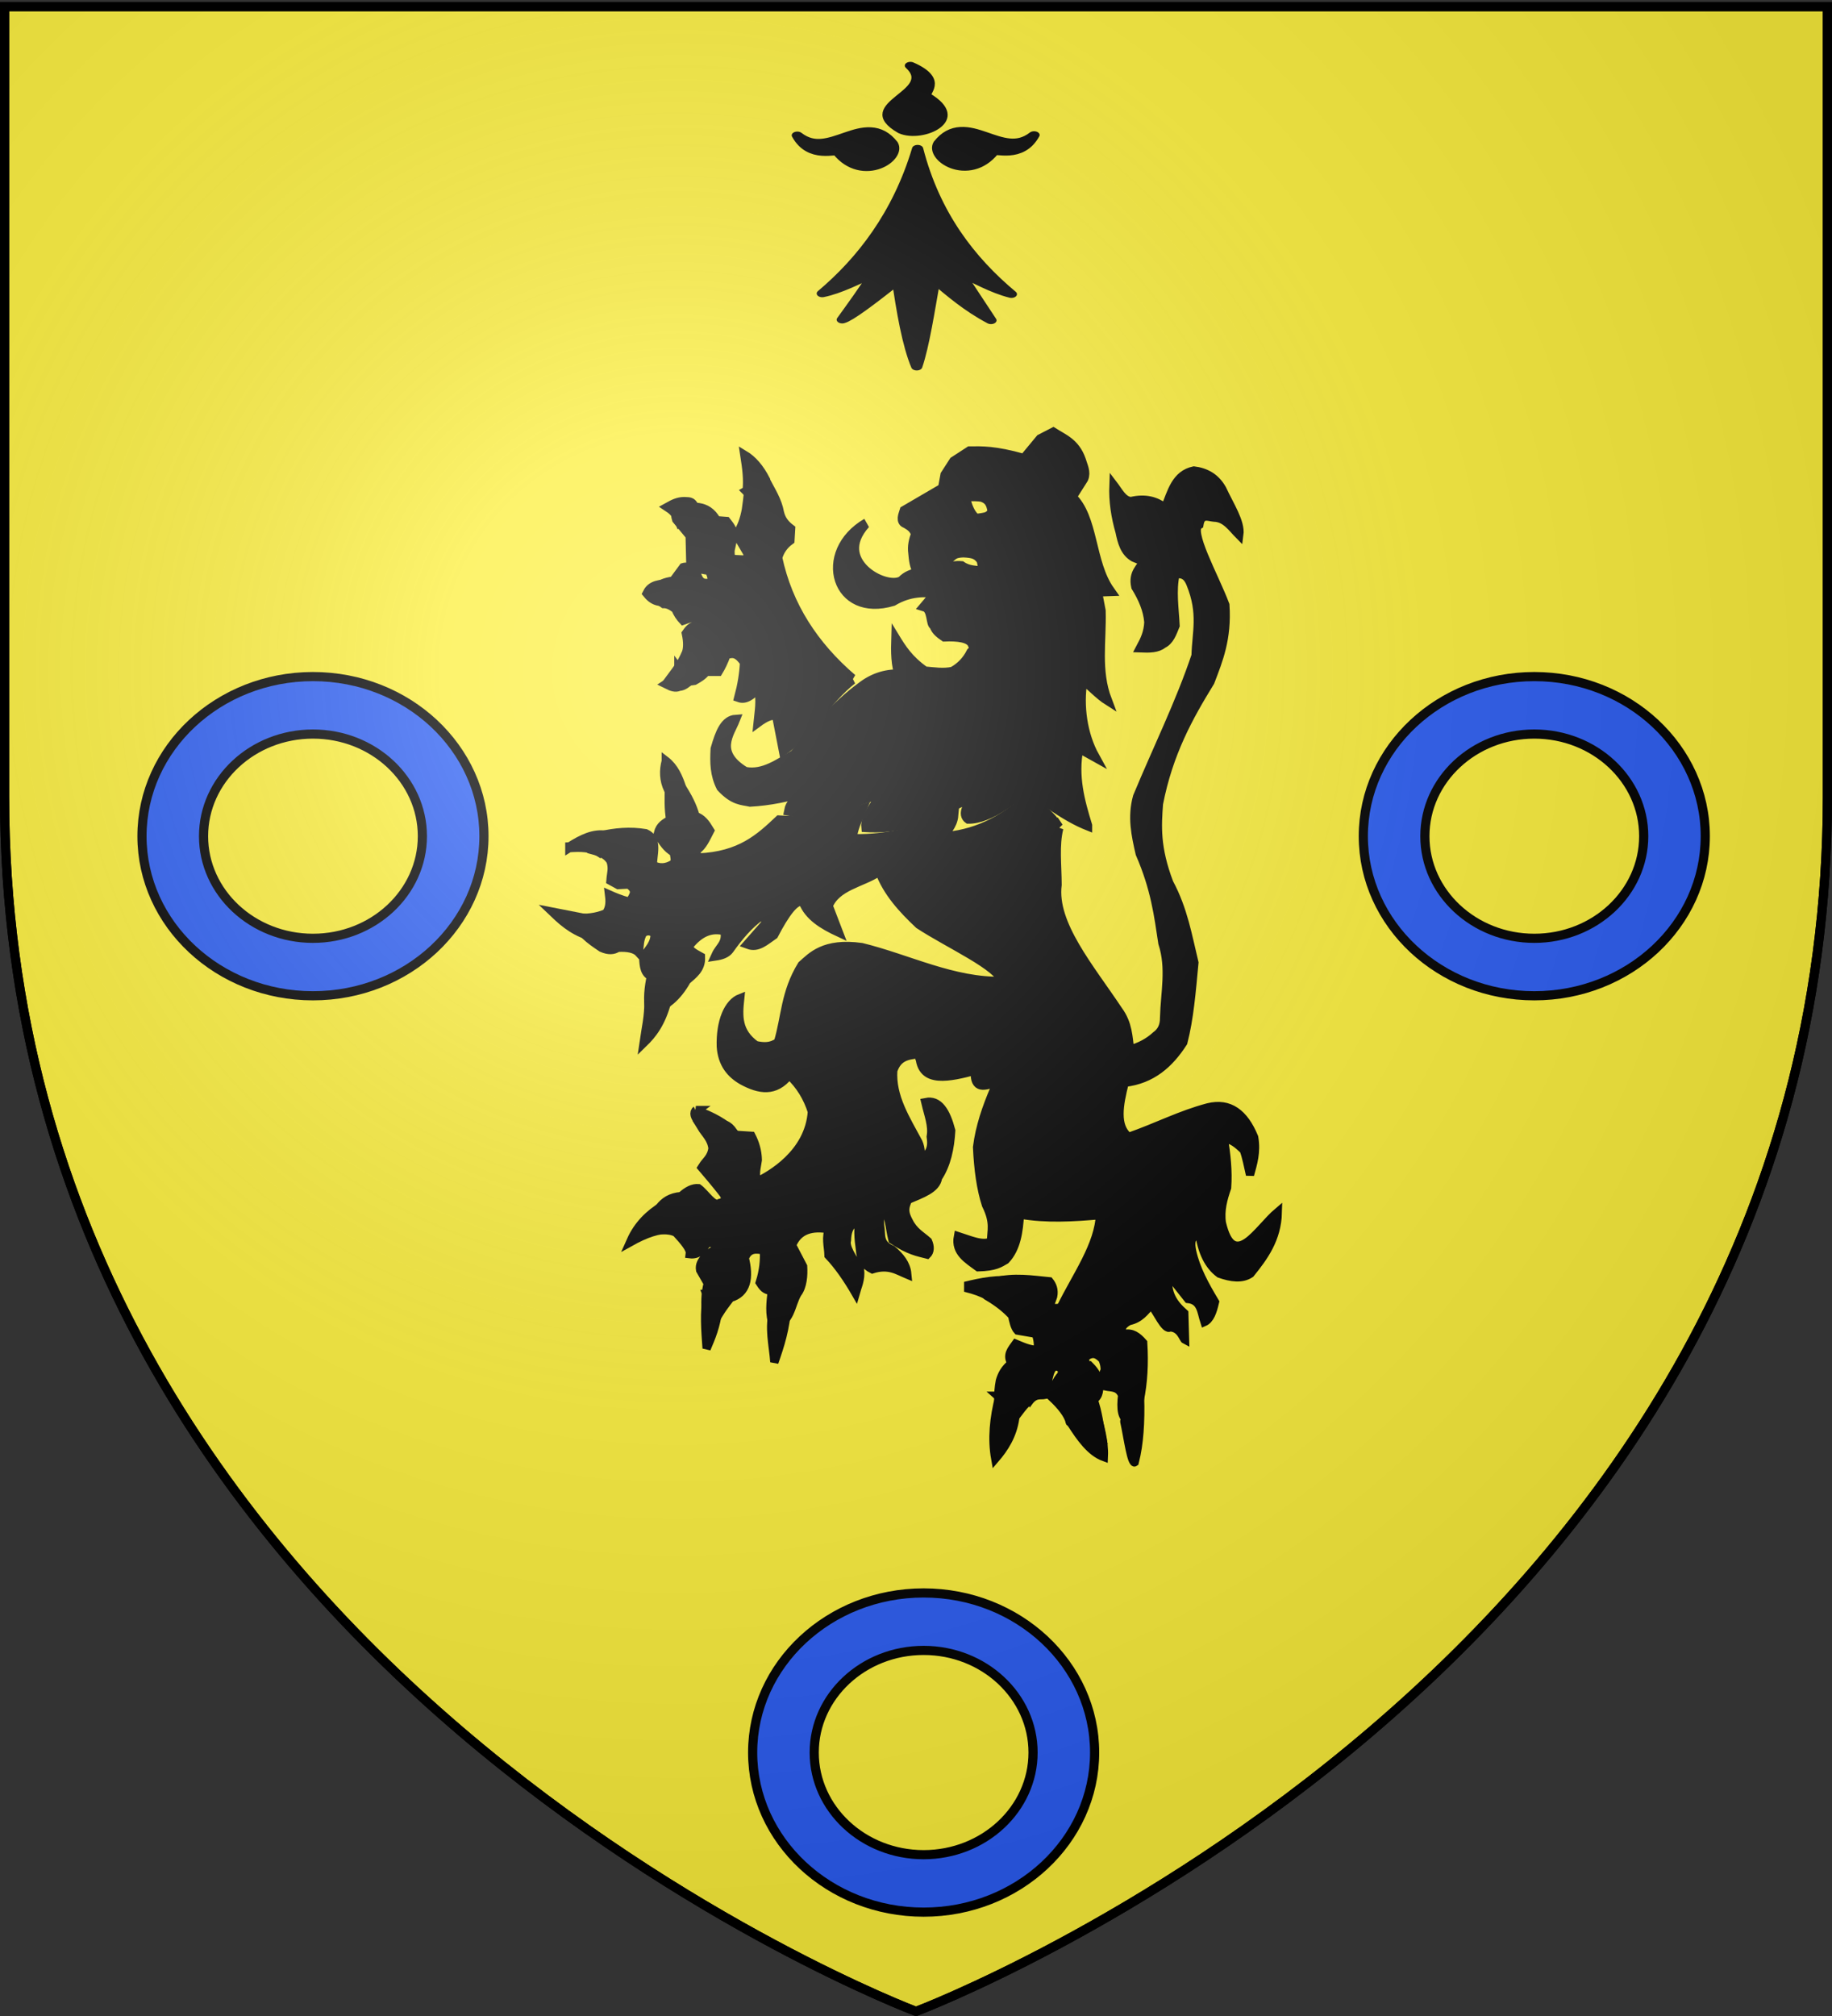
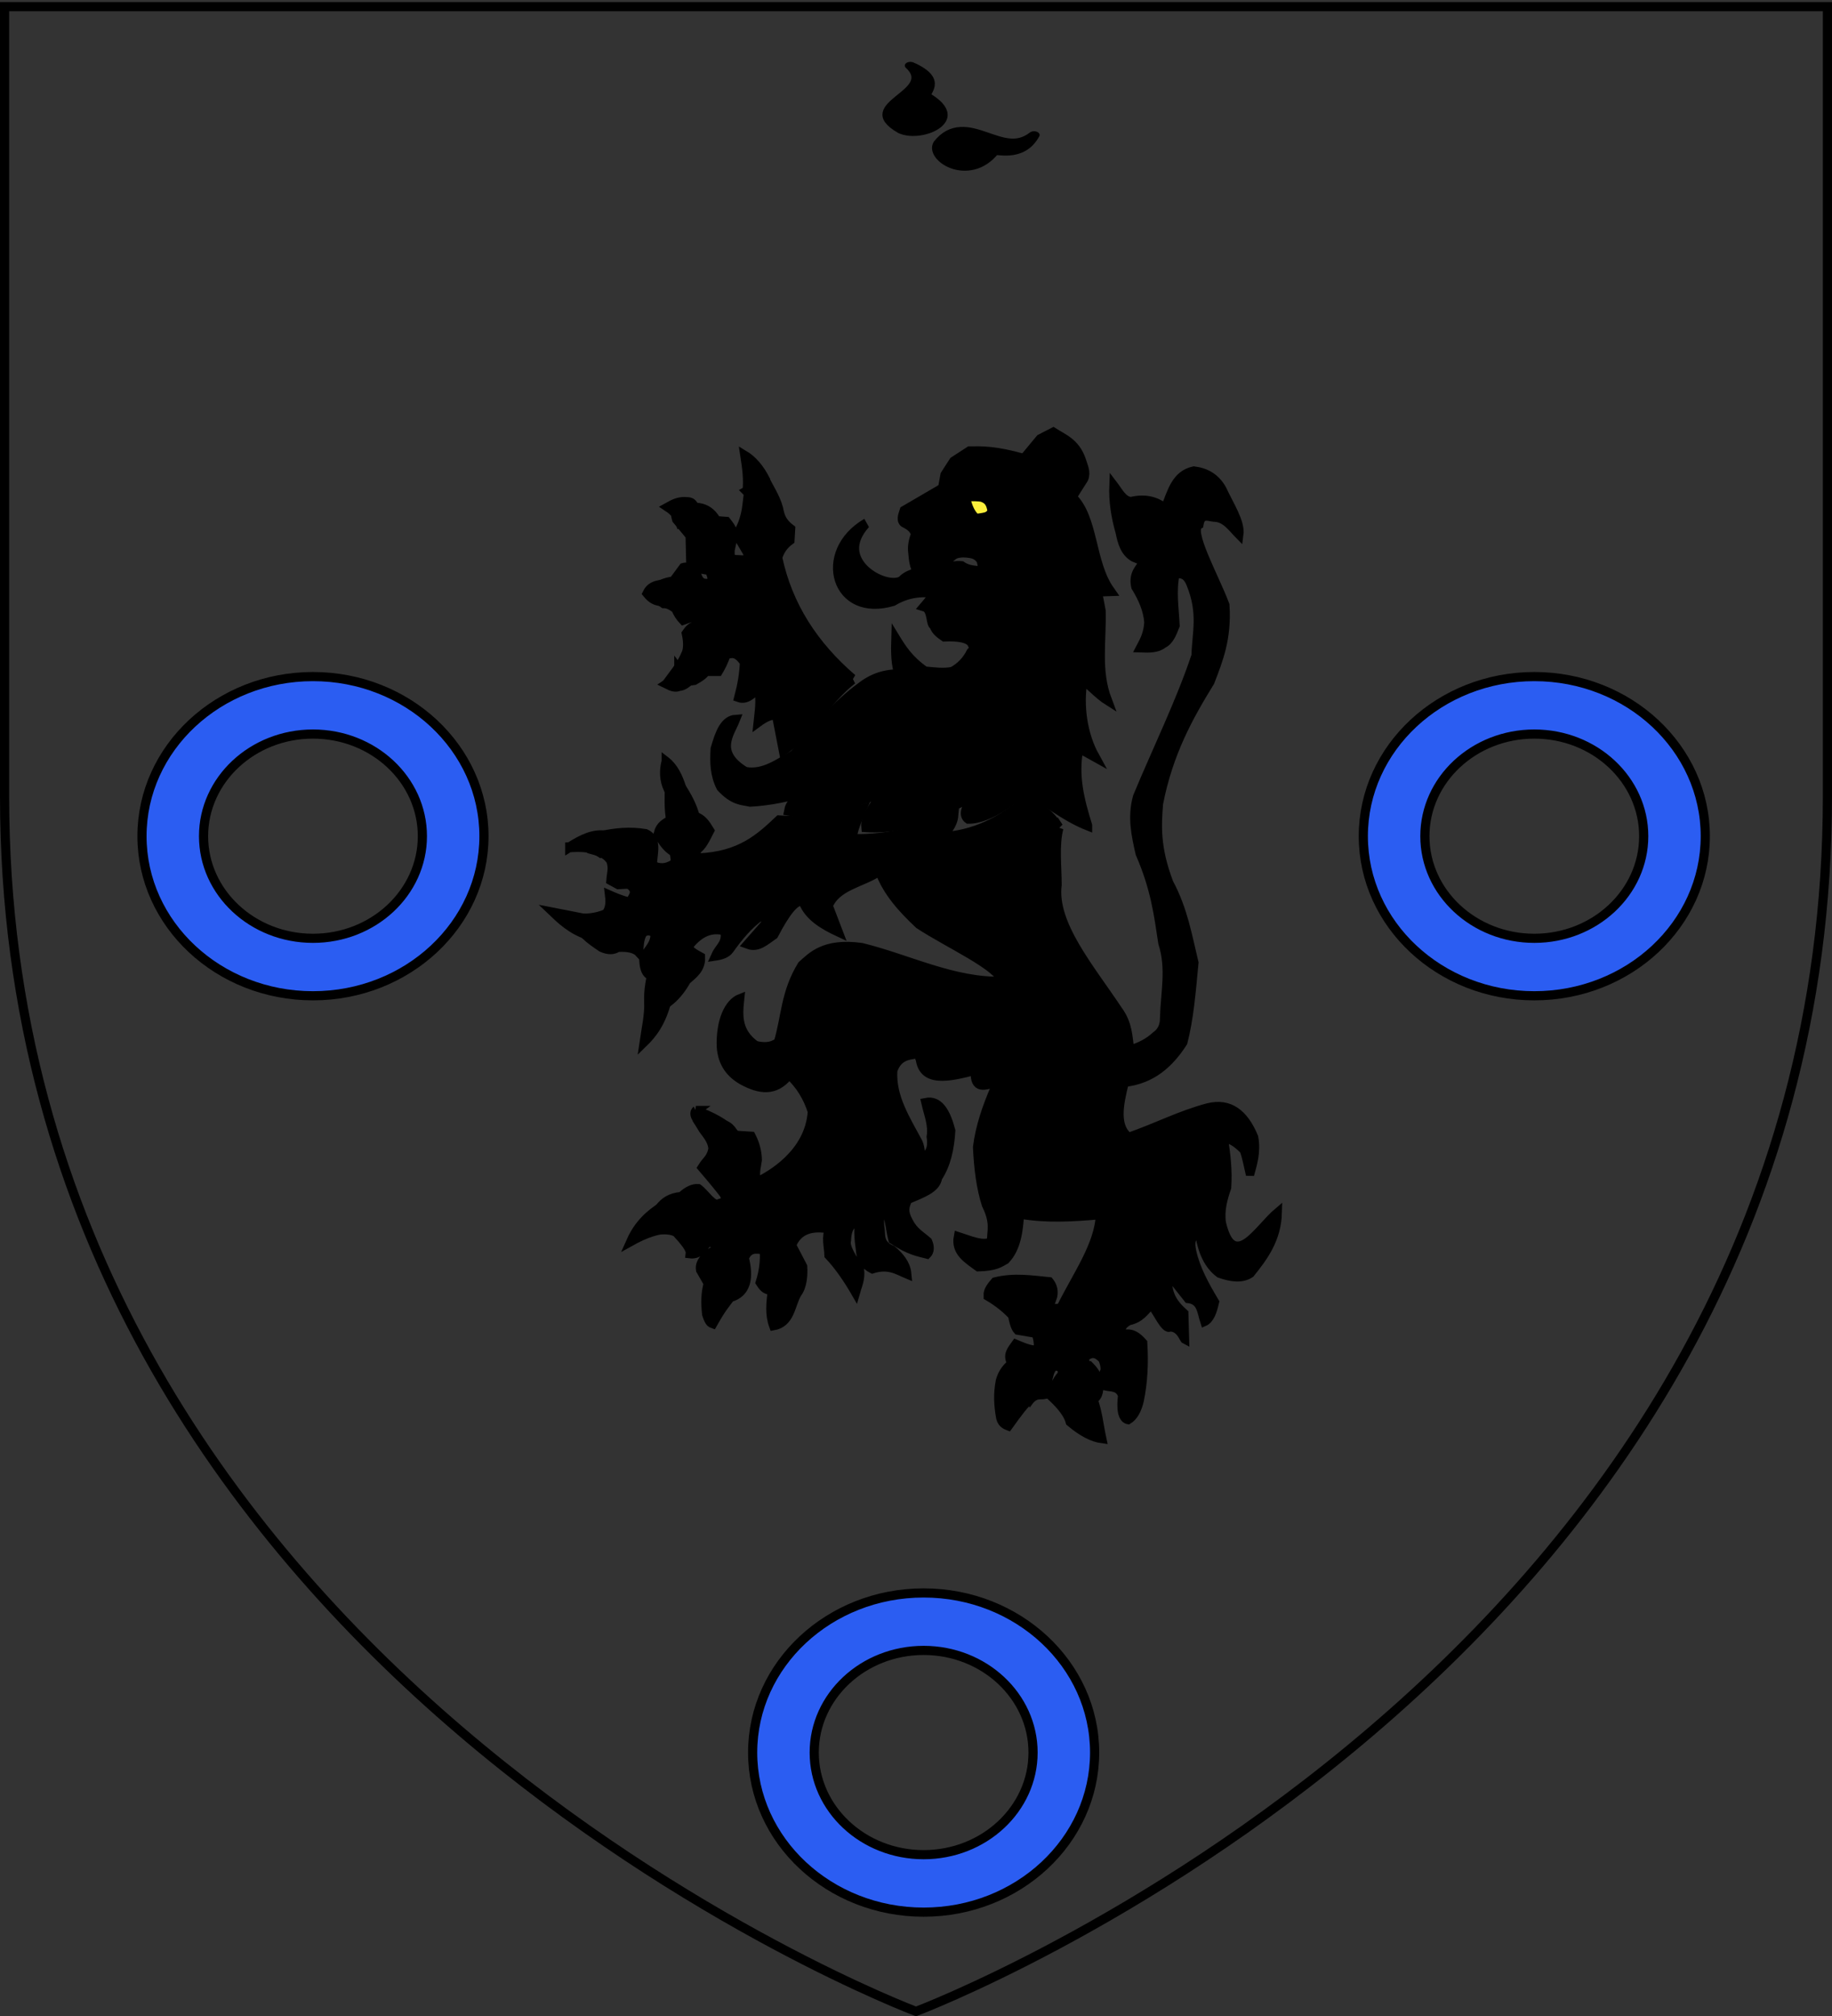
<svg xmlns="http://www.w3.org/2000/svg" xmlns:xlink="http://www.w3.org/1999/xlink" width="600" height="660" version="1.0">
  <rect width="100%" height="100%" fill="#333333" stroke="none" />
  <desc>Flag of Canton of Valais (Wallis)</desc>
  <defs>
    <radialGradient xlink:href="#b" id="c" cx="221.445" cy="226.331" r="300" fx="221.445" fy="226.331" gradientTransform="matrix(1.353 0 0 1.349 -77.63 -85.747)" gradientUnits="userSpaceOnUse" />
    <linearGradient id="b">
      <stop offset="0" style="stop-color:white;stop-opacity:.314" />
      <stop offset=".19" style="stop-color:white;stop-opacity:.251" />
      <stop offset=".6" style="stop-color:#6b6b6b;stop-opacity:.125" />
      <stop offset="1" style="stop-color:black;stop-opacity:.125" />
    </linearGradient>
  </defs>
  <g style="display:inline">
-     <path d="M300 658.5s298.5-112.32 298.5-397.772V2.176H1.5v258.552C1.5 546.18 300 658.5 300 658.5z" style="fill:#fcef3c;fill-opacity:1;fill-rule:evenodd;stroke:#000;stroke-width:3;stroke-linecap:butt;stroke-linejoin:miter;stroke-miterlimit:4;stroke-dasharray:none;stroke-opacity:1" />
-   </g>
+     </g>
  <path d="M302.5 521.5c-30.912 0-56 23.408-56 52.25s25.088 52.25 56 52.25 56-23.408 56-52.25-25.088-52.25-56-52.25zm0 18.815c19.784 0 35.835 14.976 35.835 33.435s-16.051 33.435-35.835 33.435-35.835-14.976-35.835-33.435 16.051-33.435 35.835-33.435zM102.5 221.5c-30.912 0-56 23.408-56 52.25S71.588 326 102.5 326s56-23.408 56-52.25-25.088-52.25-56-52.25zm0 18.815c19.784 0 35.835 14.976 35.835 33.435s-16.051 33.435-35.835 33.435-35.835-14.976-35.835-33.435 16.051-33.435 35.835-33.435zM502.5 221.5c-30.912 0-56 23.408-56 52.25s25.088 52.25 56 52.25 56-23.408 56-52.25-25.088-52.25-56-52.25zm0 18.815c19.784 0 35.835 14.976 35.835 33.435s-16.051 33.435-35.835 33.435-35.835-14.976-35.835-33.435 16.051-33.435 35.835-33.435z" style="fill:#2b5df2;fill-opacity:1;stroke:#000;stroke-width:3;stroke-miterlimit:4;stroke-dasharray:none;stroke-opacity:1;display:inline" />
  <path d="M-424.746 278.82c-4.06-10.976-7.775-22.217-4.748-34.965l8.742 4.034c-6.559-9.85-8.934-23.01-6.527-34.653 2.682 1.453 8.07 6.4 13.251 9.102-6.144-13.449-2.898-26.897-3.362-40.345l-2.017-8.742 6.92-.197c-10.893-12.805-8.666-32.996-20.844-42.362l6.527-8.544c1.425-2.69-.412-5.38-1.345-8.07-3.292-7.76-9.808-9.547-15.465-12.578l-7.397 3.165-8.741 8.741c-15.785-3.658-22.407-3.39-29.586-3.362l-8.742 4.707-4.707 6.052-1.344 6.052-20.845 10.086c-.781 2.128-2.188 4.465.672 5.38 2.328 1.046 4.569 2.21 5.576 5.019-1.28 2.81-2.047 5.619-1.541 8.429.335 3.029.636 6.067 2.718 8.66 23.84-6.01 15.918-8.532 25.019-8.829 5.2.215 7.093.66 9.413 3.363l1.374 5.35c-3.876-.594-7.752-.186-11.628-2.493-7.206-.62-12.703 2.735-18.155 6.052.258 5.422 8.14 1.92-2.341 12.075 4.176 1.051 3.087 8.094 5.03 8.364 1.007 2.605 3.506 3.885 5.774 5.228 7.631-.3 13.714.41 15.071 3.247 1.31 2.112.527 3.177-.672 4.034-2.34 3.856-5.688 6.706-9.93 8.66-4.904.852-9.808.192-14.711-.156-8.688-5.076-12.49-10.152-16.22-15.228-.243 5.885-.159 13.107 2.058 16.532-7.741-.142-14.888 1.797-21.361 6.093-12.695 7.656-25.209 19.658-36.113 30.299-8.385 3.953-16.51 9.073-26.102 7.593-17.126-8.575-8.13-17.789-5.38-23.534-6.29.345-8.87 5.95-11.39 13.21-.405 6.146-.283 11.45 3.084 16.967 7.001 6.267 11.636 5.918 16.138 6.765 10.873-.493 20.887-2.277 30.496-4.666-6.857 3.926-9.08 6.023-9.692 8.7 24.165 3.755 33.63-4.913 50.43-7.396-3.5 5.041-9.02 10.372-8.462 14.834 28.279 1.54 50.14-11.602 59.132-13.883-3.696 4.006-7.118 7.943-3.363 10.086 12.25.258 27.707-10.58 31.013-13.686 10.24 4.764 20.956 12.447 34.293 16.81z" style="fill:#000;fill-opacity:1;fill-rule:evenodd;stroke:#000;stroke-width:4.538;stroke-linecap:butt;stroke-linejoin:miter;stroke-miterlimit:4;stroke-dasharray:none;stroke-opacity:1" transform="matrix(.602 0 0 .726 612.027 67.875)" />
  <path d="M-485.107 170.59c-5.906-.202-12.146-.24-20.677 4.371 1.516 1.391 3.124 3.588 5.043 3.362h5.548c6.29-1.845 9.165-4.545 10.086-7.732z" style="fill:#000;fill-opacity:1;fill-rule:evenodd;stroke:#000;stroke-width:4.538;stroke-linecap:butt;stroke-linejoin:miter;stroke-miterlimit:4;stroke-dasharray:none;stroke-opacity:1" transform="matrix(.602 0 0 .726 612.027 67.875)" />
  <path d="m-486.507 172.272 3.417-6.725c-8.346 2.907-33.486-5.733-43.28 3.026-8.3 4.244-37.738-8.809-19.078-26.056-27.508 13.269-16.776 42.851 14.806 34.966 18.24-9.017 31.703 1.233 44.135-5.211zM-552.684 212.784c-20.846-14.838-35.071-32.793-40.682-54.801 1.121-3.369 3.363-6.046 6.725-8.07l.336-4.706c-2.754-1.73-5.08-3.886-6.052-7.397-1.146-5.366-4.58-9.589-7.396-14.12-3.71-3.46-7.256-3.315-10.087-3.699.813 5.492-.064 10.983-1.008 16.475-1.014 4.587-2.685 8.3-5.043 11.094l5.715 8.07.84 3.698-8.405-.337c-1.76-1.143-1.462-2.8-1.512-4.37l1.68-6.388c-.012-2.74-1.957-4.513-3.698-6.388l-5.379-.336c-5.29-7.866-13.662-5.974-21.517-5.716-.625 1.169-1.738 1.848-.673 4.707l7.397 7.397.336 11.43c2.316 2.217 5.107 4.038 10.086 4.035 3.062 5.463 1.278 6.725-2.353 6.388-3.425-.622-3.644-3.809-5.043-6.052-3.595-1.418-5.348-1.364-6.724-1.008l-5.38 6.051c-4.698.572-7.854 1.558-10.758 4.371.524 3.449 3.355 4.015 5.547 5.38 2.463-.05 4.535 1.076 6.556 2.353.833 1.937 2.327 3.711 4.035 5.211 3.954-1.24 7.695-2.055 10.758-1.513 2.888.918 3.274 2.22.336 4.035-6.043-.22-7.75 1.728-9.413 3.698q1.344 5.38 0 8.741c-3.138 6.1-6.276 8.863-9.414 12.44 4.897.269 9.67.287 14.12-.336 2.255-1.095 4.565-2.078 6.388-4.035h6.725c1.457-1.989 2.913-4.403 4.37-7.733 2.658-.328 5.038-1.56 9.414 3.699-.274 5.512-1.41 10.737-3.026 15.801 4.156 1.22 7.482-1.295 10.759-4.034 1.334 6.137.32 10.125-.336 15.465q7.396-4.538 10.086-3.025l3.698 15.801c13.316-7.63 24.684-23.766 37.992-32.276z" style="fill:#000;fill-opacity:1;fill-rule:evenodd;stroke:#000;stroke-width:4.538;stroke-linecap:butt;stroke-linejoin:miter;stroke-miterlimit:4;stroke-dasharray:none;stroke-opacity:1" transform="matrix(.602 0 0 .726 612.027 67.875)" />
  <path d="M-610.484 128.01c3.517-1.686 7.175-2.239 10.969-1.7l-.394-3.17c-3.19-5.187-7.092-8.952-11.73-11.248 1.01 5.449 1.944 10.888 1.155 16.118zM-638.667 135.386c-2.45 3.617-5.352 5.072-8.237 6.61-1.167-2.929-3.26-5.18-6.22-6.8 2.546-1.167 5.147-2.266 8.573-2.317 2.157.205 4.57-.422 5.884 2.507zM-652.115 170.005c-1.911 2.81-2.778 5.437-.615 7.534-3.994.1-7.989.565-11.983-3.498 2.17-3.566 7.195-4.008 12.598-4.036zM-647.567 208.068c1.756 1.967 3.964 3.633 7.06 4.707-2.054 1.399-4.067 2.925-6.555 3.025-1.978.775-4.302.166-6.724-.84 3.225-1.721 4.749-4.294 6.22-6.892zM-440.367 279.79c-4.778-5.794-11.04-9.735-17.592-13.312-13.589 11.014-29.772 16.77-46.01 17.563 2.219-2.852 5.948-5.371 6.435-9.956-16.276 6.8-34.626 11.16-55.38 10.797.587-4.438 2.89-8.876 5.23-13.314-11.616 3.148-23.594 6.137-45.308 4.894-10.477 8.198-21.01 16.361-43.744 17.117-2.011-.5-1.044-2.489-.475-4.279 2.871-1.51 4.757-4.99 6.767-8.222-1.963-2.67-4.024-5.242-7.747-6.152-1.407-4.54-4.241-9.08-7.886-13.621-2.433-1.509-4.194-.743-6.628-.504-.131 5.22-.41 10.44.754 15.661-3.19 1.569-5.813 2.65-6.795 5.984 2.238 3.155 4.561 6.247 8.558 8.083.468 2.2 1.338 4.56-.336 5.903-3.645 1.882-7.29 2.178-10.936.475-.245-5.115 3.353-11.587-3.804-14.264-8.75-1.211-16.866-.515-24.724.951-1.725.04-2.951 1.075-4.246 1.973-1.082 1.245-1.243 2.489-.984 3.733 3.996.838 7.976 1.707 10.657 5.172 1.454 3.703.353 5.631.053 8.895l4.095 1.86 5.64-.237c5.164 2.853 2.732 5.706.475 8.559-4.757-1.11-7.945-2.219-10.935-3.328.658 4.404-.332 6.829-1.902 8.558-5.389 1.886-10.777 2.25-16.166 1.902 1.093 5.739 7.446 9.286 13.788 12.838 4.007 1.492 6.817 1.19 9.034 0 5.278-.26 9.27.397 11.412 2.377.443-3.011.264-6.023 2.377-9.034 2.59-1.431 4.48-.762 6.181.475.265 4.975-3.534 7.626-6.181 10.936.14 3.66.61 7.07 4.28 8.083-1.498 5.624-2.136 10.961-.952 15.69 8.971-1.481 15.505-6.484 20.445-13.788 3.684-2.69 7.814-5.133 7.608-9.985-3.562-1.629-7.403-3.207-6.181-5.705 5.844-6.113 12.112-8.036 18.85-6.547 1.658 5.966-2.817 7.843-4.754 11.412 3.356-.415 6.205-1.21 7.775-2.964 5.145-6.006 10.635-11.437 17.117-15.215 1.912.575 2.678 1.913 1.902 4.28l-9.173 8.64c5.558 1.697 9.685-1.742 14.374-4.39 6.34-10.064 11.755-16.046 15.412-14.908 2.995 6.483 10.73 10.413 19.495 13.789l-5.399-11.69c4.295-9.312 18.324-10.51 27.577-15.69 4.16 9.275 12.356 16.716 21.397 23.773 16.2 8.827 43.75 18.914 45.644 26.151-26.72.541-51.055-10.043-76.55-15.215-20.745-2.406-27.623 4.326-32.807 8.083-9.137 12.38-8.63 23.151-12.838 34.71-3.962 2.41-7.924 2.11-11.887 1.426-10.065-6.03-9.663-13.43-8.668-21.228-6.615 2.127-10.836 10.251-10.46 21.396.6 7.508 5.11 12.008 11.52 15.047 9.3 4.208 18.16 5.444 25.676-2.378 5.683 4.432 9.818 9.969 12.362 16.642-1.561 19.703-23.642 29.404-29.479 31.856-1.98-3.328-.525-6.657 0-9.985-.123-3.98-1.415-7.375-3.328-10.46l-9.034-.476c-4.474-7.912-12.02-4.154-18.543-4.279 2.27 3.118 5.654 5.291 6.32 10.014-.808 4.676-3.703 5.873-5.705 8.558 6.591 6.39 9.984 9.902 12.112 12.276 1.12 4.26-1.155 3.762-2.603 4.169-2.924 2.18-7.606-4.43-11.411-6.657-3.19-.241-6.378 1.132-9.567 3.578-11.754.767-14.06 8.356-18.15 14.658 5.527.173 11.094-.828 15.355 1.033 4.042 3.687 7.953 7.335 7.607 9.706 4.055.419 7.108-1.419 9.37-5.033 5.081-.509 6.477.658 6.657 2.377-6.345 3.15-11.229 6.39-10.46 9.985l4.279 6.18c-1.645 4.597-1.53 9.193-.951 13.79 1.58 4.234 2.652 3.9 3.803 4.279 5.148-7.588 6.87-8.895 9.51-11.887 8.902-2.191 10.339-8.69 7.607-17.592 2.308-5.1 6.408-4.376 10.46-3.804.388 4.923-.297 9.846-2.15 14.768 2.222 2.884 3.395 3.012 6.511 3.66-.779 5.58-1.594 10.636.702 15.777 9.81-1.331 9.505-9.407 13.313-14.74 2.917-3.09 3.184-8.097 2.963-11.637l-6.123-9.73c3.544-7.568 11.092-8.975 20.445-7.607-2.254 3.962-.65 7.924-.476 11.886 5.15 4.526 10.039 10.352 14.74 17.117 1.09-3.264 2.936-5.96 2.377-10.46-4.214-5.05-8.19-10.02-7.132-13.313.321-7.6 4.357-7.769 7.132-10.46-1.354 4.913-.863 9.826 0 14.739.216 3.966 2.407 6.834 6.657 8.558 8.873-2.374 13.552.494 19.018 2.378-.46-3.984-3.598-7.372-8.083-10.46-7.532-2.65-5.783-7.039-6.656-10.936-.596-5.513.82-6.326 1.426-9.034 3.552 3.466 3.673 9.677 5.23 14.74 9.118 4.996 13.773 5.53 19.02 6.656 1.567-1.274 1.595-3.06.475-5.23-3.62-2.677-7.659-4.311-10.46-9.034-3.536-5.329-1.683-7.718-.476-10.46 7.597-2.688 15.625-4.968 16.305-9.817 4.774-5.875 6.56-13.168 7.132-20.92-2.589-8.098-6.435-13.795-13.928-12.531 1.429 5.072 3.91 10.143 2.853 15.215 1.328 7.357-2.813 8.698-5.706 11.411.4-3.032.43-5.971-.95-8.558-6.745-10.459-14.775-20.631-13.79-32.808 2.672-6.657 8.024-7.061 13.314-7.607l29.926-.84c9.386-5.533 17.592-6.342 26.15-8.56-9.404 17.053-21.056 33.825-23.744 51.717.528 9.826 1.987 18.536 4.755 25.675 5.01 8.411 2.787 12.001 2.852 17.117-4.42 2.092-11.53-.657-18.067-2.378-1.537 6.572 5.127 9.767 10.935 13.313 9.641-.195 12.057-1.836 15.215-3.328 5.868-5.149 7.043-12.644 7.608-20.445 14.74 2.089 28.806 1.316 43.546.279-.548 14.105-13.124 28.21-21.396 42.316-2.92.718-5.258.66-5.509-2.18l1.427-3.328c.62-2.562-.287-4.513-1.902-6.182-9.744-.78-19.326-2.13-29.926.087-2.076 1.985-3.934 3.97-3.804 5.955 5.915 2.9 10.053 5.799 13.285 8.698.641 2.683 1.331 5.293 2.852 6.657l9.985 1.426c1.098 2.694 1.64 5.389.951 8.083-4.268-.032-8.05-1.527-11.887-2.853-2.202 2.612-5.288 5.087-1.901 8.559-4.445 2.972-5.746 5.552-6.657 8.083-1.327 5.867-.897 10.68 0 15.214.425 3.326 2.578 4.058 4.755 4.755 5.32-6.157 10.042-11.417 10.936-10.936 3.694-4.183 6.159-2.833 9.033-3.328 1.511-4.65 1.712-11.4 5.23-12.838 1.867.23 4.086-.246 3.804 4.28-3.86 3.17-4.364 6.34-5.705 9.51 5.19 4.01 8.823 7.847 9.985 11.41 6.55 4.597 12.386 7.045 17.592 7.608-1.531-5.846-2.028-11.348-4.755-17.593 3.741-2.048 2.934-4.665 3.328-7.132-.703-2.238-1.458-4.492-5.23-7.607-2.17.707-2.41-1.962-2.853-4.28 4.637-3.36 7.058-1.406 9.51.476 1.237 2.156 1.528 3.996 1.426 5.706-1.546 2.219-.619 4.438.476 6.656 3.286.602 7.005-.095 9.034 4.28-.925 6.29-.222 10.463 3.328 10.935 2.986-1.464 4.988-4.405 6.181-8.558 2.026-8.095 2.565-16.684 1.902-25.675-2.81-2.622-5.879-4.726-10.46-3.804-2.31-2.685-1.113-4.868 2.852-6.657 6.22-1.087 8.626-4.354 11.887-7.132 3.011 2.537 7.368 11.568 10.379 9.961 5.703.236 6.865 5.213 8.083 5.706l-.394-11.387c-5.594-4.139-10.058-9.054-8.559-18.068l10.46 10.935c7.217.576 7.303 6.088 9.035 10.46 3.3-1.175 4.613-4.733 5.705-8.558-5.238-7.288-10.21-14.652-12.362-22.822-1.843-7.505 1.984-6.82 3.804-9.034 1.344 8.943 5.11 14.979 10.936 18.543 6.465 1.9 12.436 2.562 17.116 0 7.428-7.62 14.358-15.519 14.74-27.101-11.068 7.72-23.94 27.414-30.43 4.754-1.01-5.948.773-11.1 2.853-16.166.615-7.199-.283-14.7-1.902-22.347 4.209.052 7.608 2.534 10.936 5.23 1.498 3.406 2.343 7.464 3.438 11.272 1.702-5.095 3.607-10.103 2.267-16.502-5.235-10.556-13.245-15.748-25.2-13.313-15.238 3.343-27.623 8.81-43.07 13.284-7.292-5.15-5.37-14.74-2.099-25.17 14.947-1.44 24.498-8.593 31.856-18.068 3.305-10.655 4.444-22.288 5.956-35.632-3.485-11.896-5.84-23.792-13.563-35.689-7.415-16.107-6.615-26.161-5.706-36.135 5.425-23.153 16.452-39.502 28.053-55.154 4.491-9.753 9.252-19.257 8.083-34.234-5.905-13.004-20.168-33.617-14.096-36.64 1.131-5.331 4.642-3.535 7.915-3.3 6.23.08 9.657 4.646 13.788 8.083.897-5.41-4.989-12.695-9.23-20.248-3.495-5.145-8.864-7.613-15.494-8.28-10.27 1.767-12.25 9.752-15.69 16.642-4.807-2.915-10.609-4.408-18.544-2.853-4.16-.223-6.6-4.464-9.51-7.608-.348 7.217.993 14.152 3.33 20.921 1.15 4.573 2.499 9.036 7.607 11.411l5.705 1.902c-2.053 3.492-6.333 5.499-4.754 11.411 3.69 5.014 6.562 10.261 7.132 16.166-.284 4.947-2.237 8.224-4.28 11.412 4.748.15 9.376.15 12.363-1.902 3.739-1.478 5.079-4.876 6.656-8.083-.47-7.766-2.013-15.532 0-23.298 4.205-.84 6.56 1.097 8.083 4.279 6.719 13.65 3.127 22.448 2.853 32.807-8.568 21.238-21.215 42.475-31.856 63.713-3.017 8.982-.81 17.093 1.426 25.2 8.346 15.886 10.085 27.996 12.362 40.415 4.518 11.603 1.285 22.56.951 33.758.063 4.03-1.681 6.769-4.755 8.558-3.905 2.982-8.539 4.992-13.788 6.181-.949-5.864-.967-11.728-6.181-17.592-15.482-19.325-36-39-33.283-57.056-.03-8.674-1.453-17.812.95-25.675z" style="fill:#000;fill-opacity:1;fill-rule:evenodd;stroke:#000;stroke-width:4.538;stroke-linecap:butt;stroke-linejoin:miter;stroke-miterlimit:4;stroke-dasharray:none;stroke-opacity:1" transform="matrix(.602 0 0 .726 612.027 67.875)" />
  <path d="M-654.438 249.836c-1.361 4.142-1.234 8.285 1.113 12.427 3.17 1.765 5.299.136 7.793-.303-1.859-4.646-4.116-9.074-8.906-12.124zM-706.893 288.57c6.53-3.412 13.146-6.255 20.362-5.143.578 2.796.9 5.55-3.449 7.56-5.17-2.872-11.024-2.72-16.913-2.417z" style="fill:#000;fill-opacity:1;fill-rule:evenodd;stroke:#000;stroke-width:4.538;stroke-linecap:butt;stroke-linejoin:miter;stroke-miterlimit:4;stroke-dasharray:none;stroke-opacity:1" transform="matrix(.602 0 0 .726 612.027 67.875)" />
  <path d="M-715.309 318.143c5.858 4.636 12.221 8.93 22.218 10.767.393-2.239 1.095-4.413-4.387-7.879z" style="fill:#000;fill-opacity:1;fill-rule:evenodd;stroke:#000;stroke-width:4.538;stroke-linecap:butt;stroke-linejoin:miter;stroke-miterlimit:4;stroke-dasharray:none;stroke-opacity:1" transform="matrix(.602 0 0 .726 612.027 67.875)" />
  <path d="M-663.837 357.767c.098 7.151-1.556 12.693-2.615 18.781 5.009-4.025 9.71-8.995 12.837-18.78-3.407 1.806-6.815 2.805-10.222 0zM-638.07 407.457c-2.81 1.729 2.852 6.103 7.785 10.249l12.54-.534c-3.964-3.553-10.61-6.806-20.326-9.715z" style="fill:#000;fill-opacity:1;fill-rule:evenodd;stroke:#000;stroke-width:4.538;stroke-linecap:butt;stroke-linejoin:miter;stroke-miterlimit:4;stroke-dasharray:none;stroke-opacity:1" transform="matrix(.602 0 0 .726 612.027 67.875)" />
  <path d="M-656.139 450.518c-7.673 3.819-13.706 8.858-17.37 15.66 8.13-3.756 15.443-5.904 21.464-5.51.282-3.849.258-7.611-4.094-10.15z" style="fill:#000;fill-opacity:1;fill-rule:evenodd;stroke:#000;stroke-width:4.538;stroke-linecap:butt;stroke-linejoin:miter;stroke-miterlimit:4;stroke-dasharray:none;stroke-opacity:1" transform="matrix(.602 0 0 .726 612.027 67.875)" />
-   <path d="M-631.98 490.423c-1.773 8.004-.925 16.008-.239 24.011 2.514-4.97 5.132-9.644 6.42-18.121-2.061.8-4.121-1.88-6.182-5.89zM-595.845 497.354c1.29 1.731 3.547 1.493 7.37-1.938-.677 10.052-3.733 17.68-6.895 25.2-.682-7.754-3.248-15.508-.475-23.262zM-462.714 484.537c-11.254-1.148-20.198.46-29.004 2.234 11.457 2.327 13.846 4.654 18.245 6.98 7.678-2.583 9.156-5.906 10.759-9.214zM-472.968 536.306c-3.103 9.828-4.116 19.163-2.241 27.815 5.269-5.054 9.523-10.707 10.83-18.102-.49-3.238-4.148-6.476-8.59-9.713zM-434.186 547.766c3.437-5.309 7.814-7.453 13.344-5.722 2.747 7.482 5.063 14.803 4.71 21.126-7.32-2.216-12.797-8.563-18.054-15.404zM-404.945 547.548l2.228-5.167c1.267.008 3.979-4.688 6.3-5.837.376 11.09-.378 20.955-2.842 28.96-1.895 1.113-3.79-10.623-5.686-17.956z" style="fill:#000;fill-opacity:1;fill-rule:evenodd;stroke:#000;stroke-width:4.538;stroke-linecap:butt;stroke-linejoin:miter;stroke-miterlimit:4;stroke-dasharray:none;stroke-opacity:1" transform="matrix(.602 0 0 .726 612.027 67.875)" />
  <path d="M-496.948 132.633c1.644-3.248 15.097-2.381 14.977-1.902 3.964 1.3 4.264 4.064 4.993 6.657l.475 3.09-1.664-1.901c-1.426 1.346-3.378 1.381-5.23 1.664l-2.14.237c-2.624-1.907-3.917-4.576-4.992-7.37-2.815.011-4.428-.279-6.419-.475z" style="fill:#fdef3c;fill-opacity:1;fill-rule:evenodd;stroke:#000;stroke-width:4.538;stroke-linecap:butt;stroke-linejoin:miter;stroke-miterlimit:4;stroke-dasharray:none;stroke-opacity:1" transform="matrix(.602 0 0 .726 612.027 67.875)" />
  <path d="M-516.374 382.065c.16 13.251 17.053 9.769 30.258 6.892-.977 6.8 2.493 8.556 12.608 4.707l11.431-21.35c-7.696 2.043-14.702 2.044-25.72 8.238-9.524 1.092-18.62.462-28.577 1.513z" style="fill:#000;fill-opacity:1;fill-rule:evenodd;stroke:#000;stroke-width:4.538;stroke-linecap:butt;stroke-linejoin:miter;stroke-miterlimit:4;stroke-dasharray:none;stroke-opacity:1" transform="matrix(.602 0 0 .726 612.027 67.875)" />
  <g style="display:inline">
    <g style="fill:#000;fill-opacity:1">
-       <path d="M377.128 135.622c-14.101 70.111-40.388 119.752-68.944 155.439 11.87-3.562 25.215-13.69 38.117-22.55-7.89 18.385-15.78 34.445-23.671 50.668 4.71-1.748 19.66-18.122 39.965-42.146 3.183 33.027 7.487 70.222 13.917 92.616 5.119-22.358 8.906-59.364 12.969-93.342 12.24 15.194 24.13 30.565 40.692 43.598l-23.253-52.318c12.007 8.398 25.275 19.515 38.007 24.2-30.189-37.467-55.61-86.046-67.799-156.165M319.723 139.698c-1.296-4.078-19.538 8.975-29.595-18.388 23.992 27.584 48.78-29.041 68.834 8.941 6.189 15.671-20.922 42.86-39.239 9.447" style="fill:#000;fill-opacity:1;fill-rule:evenodd;stroke:#000;stroke-width:8.069;stroke-linecap:round;stroke-linejoin:round;stroke-miterlimit:4;stroke-dasharray:none;stroke-opacity:1" transform="matrix(.453 0 0 .305 129.691 7.307)" />
      <path d="M431.716 139.348c1.296-4.078 19.537 8.975 29.595-18.387-23.992 27.584-48.78-29.042-68.834 8.94-6.189 15.671 20.922 42.861 39.239 9.447M383.382 79.375c-3.697-2.154 13.021-17.11-11.488-32.894 21.686 29.431-38.984 41.27-6.29 69.127 13.943 9.458 46.392-11.069 17.778-36.233" style="fill:#000;fill-opacity:1;fill-rule:evenodd;stroke:#000;stroke-width:8.069;stroke-linecap:round;stroke-linejoin:round;stroke-miterlimit:4;stroke-dasharray:none;stroke-opacity:1;display:inline" transform="matrix(.453 0 0 .305 129.691 7.307)" />
    </g>
  </g>
-   <path d="M300 658.5s298.5-112.32 298.5-397.772V2.176H1.5v258.552C1.5 546.18 300 658.5 300 658.5" style="opacity:1;fill:url(#c);fill-opacity:1;fill-rule:evenodd;stroke:none;stroke-width:1px;stroke-linecap:butt;stroke-linejoin:miter;stroke-opacity:1" />
  <path d="M300 658.5S1.5 546.18 1.5 260.728V2.176h597v258.552C598.5 546.18 300 658.5 300 658.5z" style="opacity:1;fill:none;fill-opacity:1;fill-rule:evenodd;stroke:#000;stroke-width:3;stroke-linecap:butt;stroke-linejoin:miter;stroke-miterlimit:4;stroke-dasharray:none;stroke-opacity:1" />
</svg>